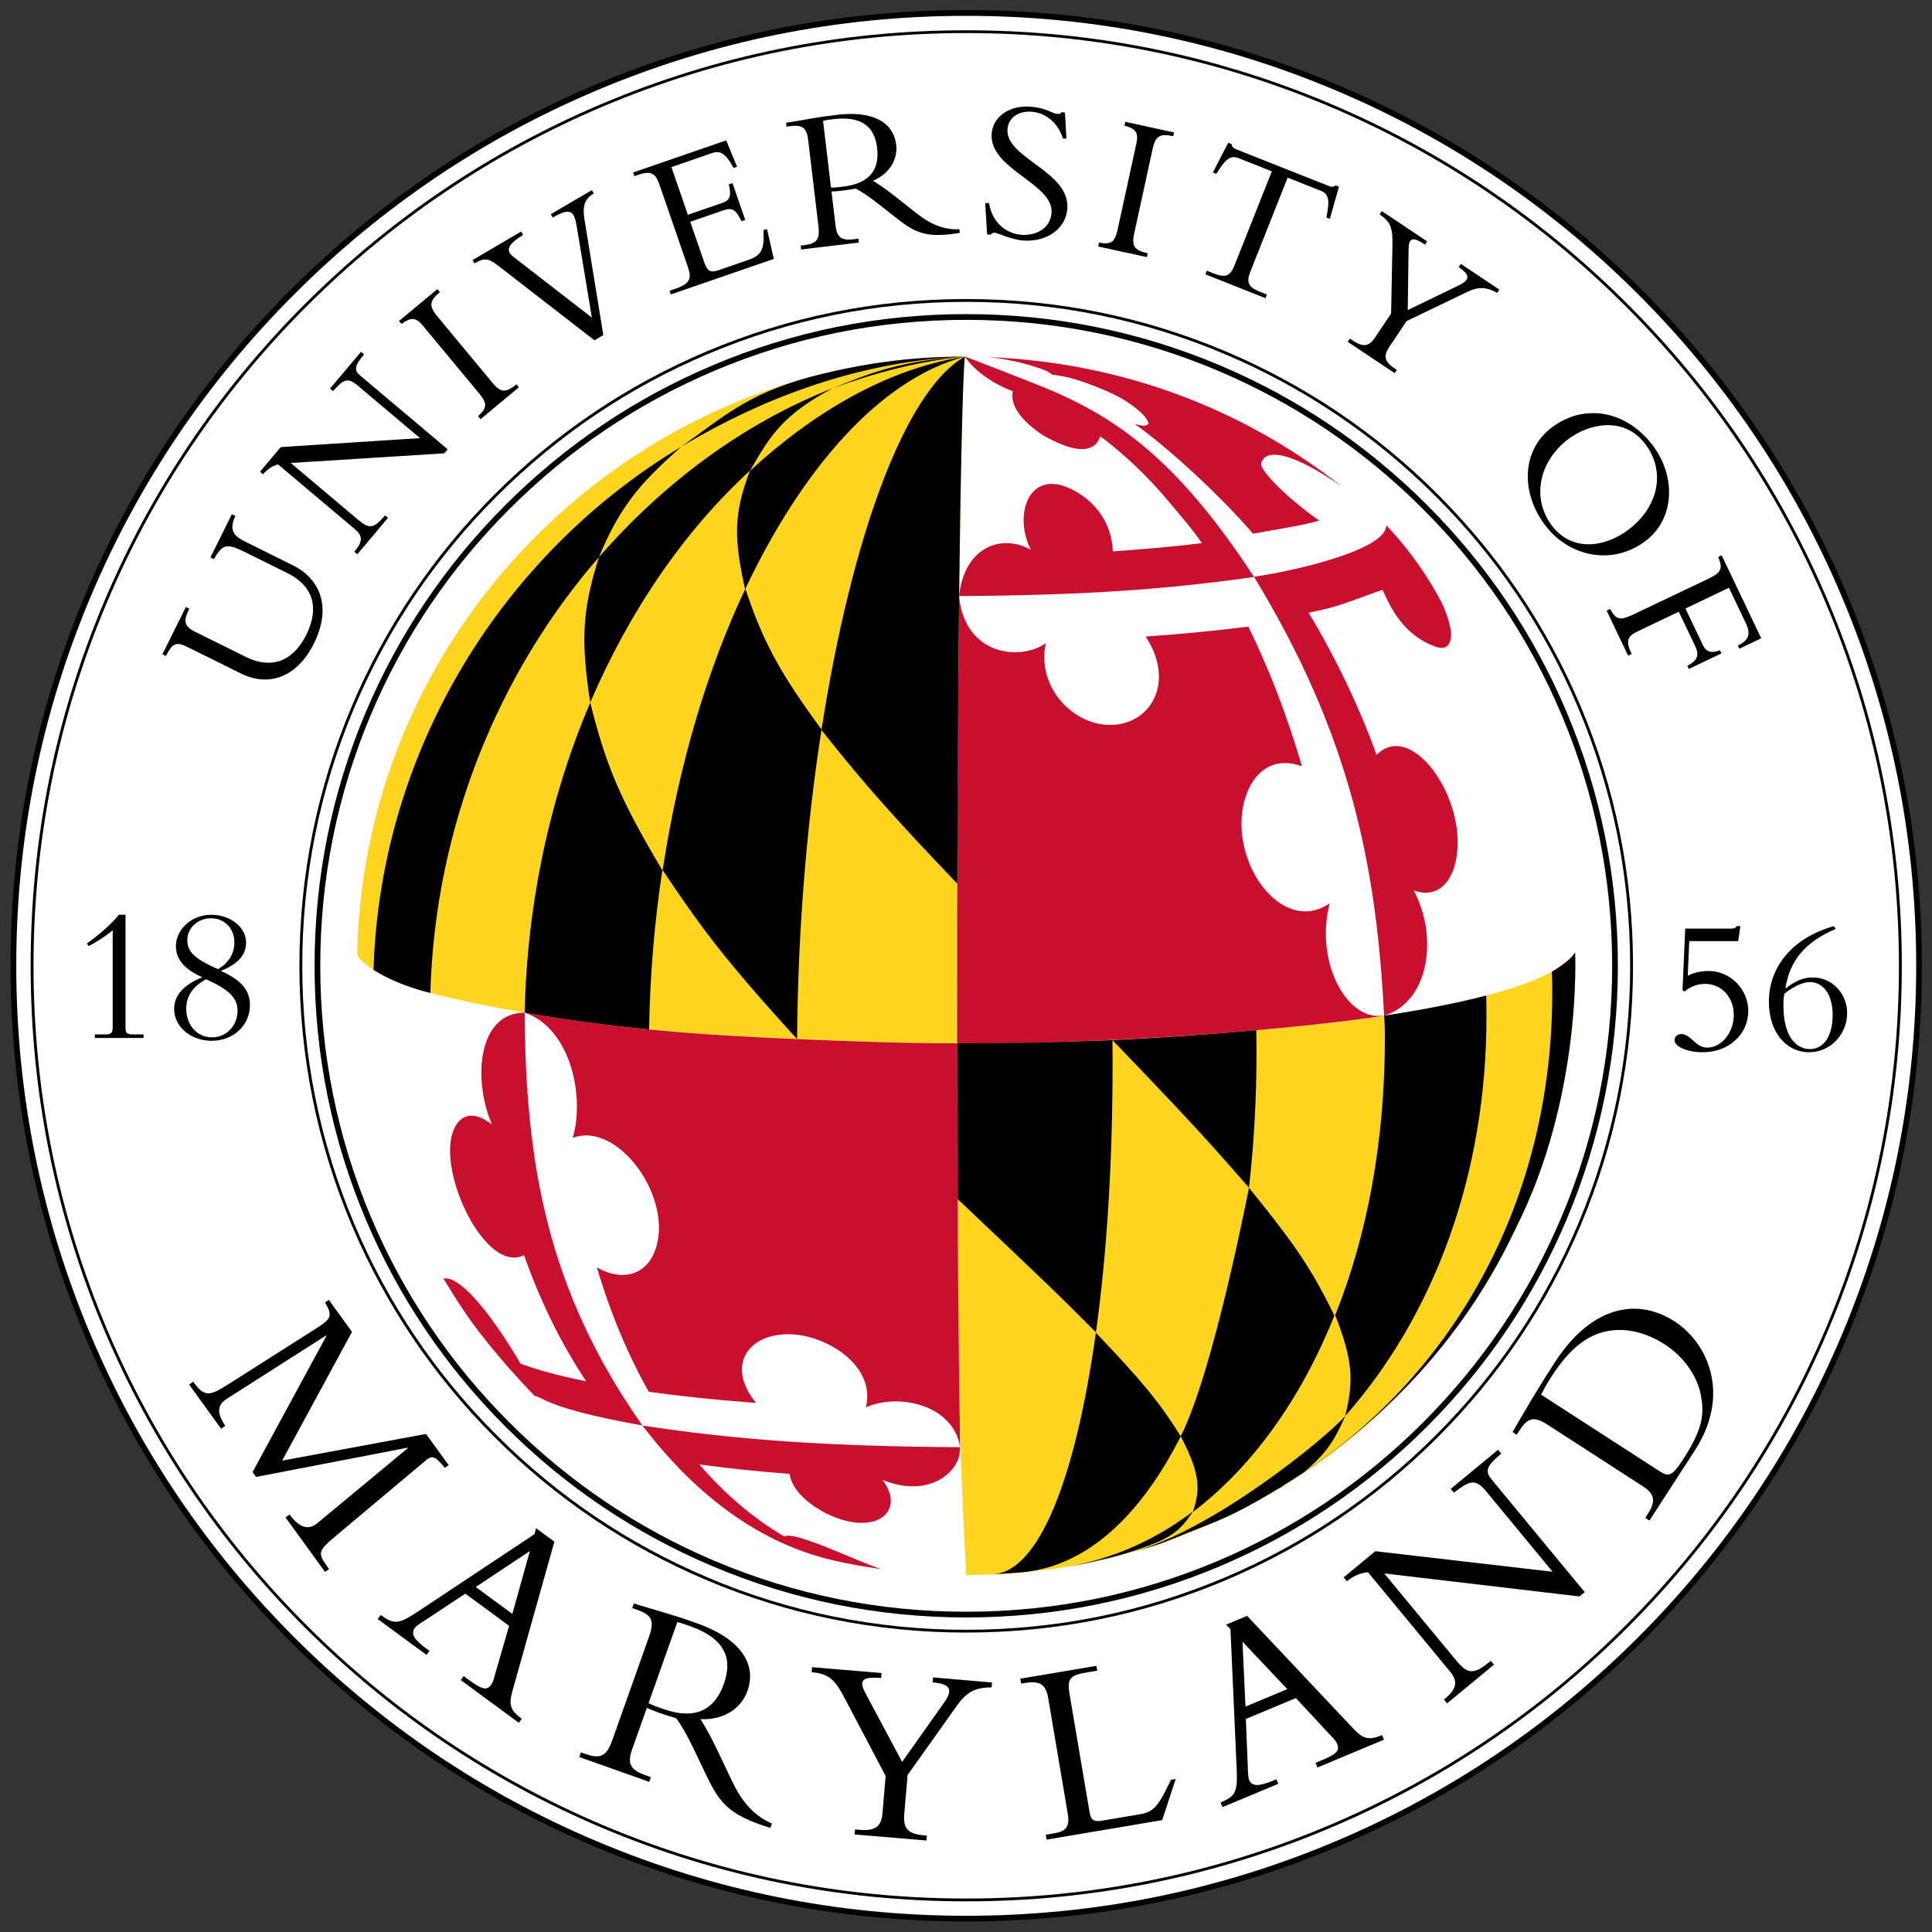
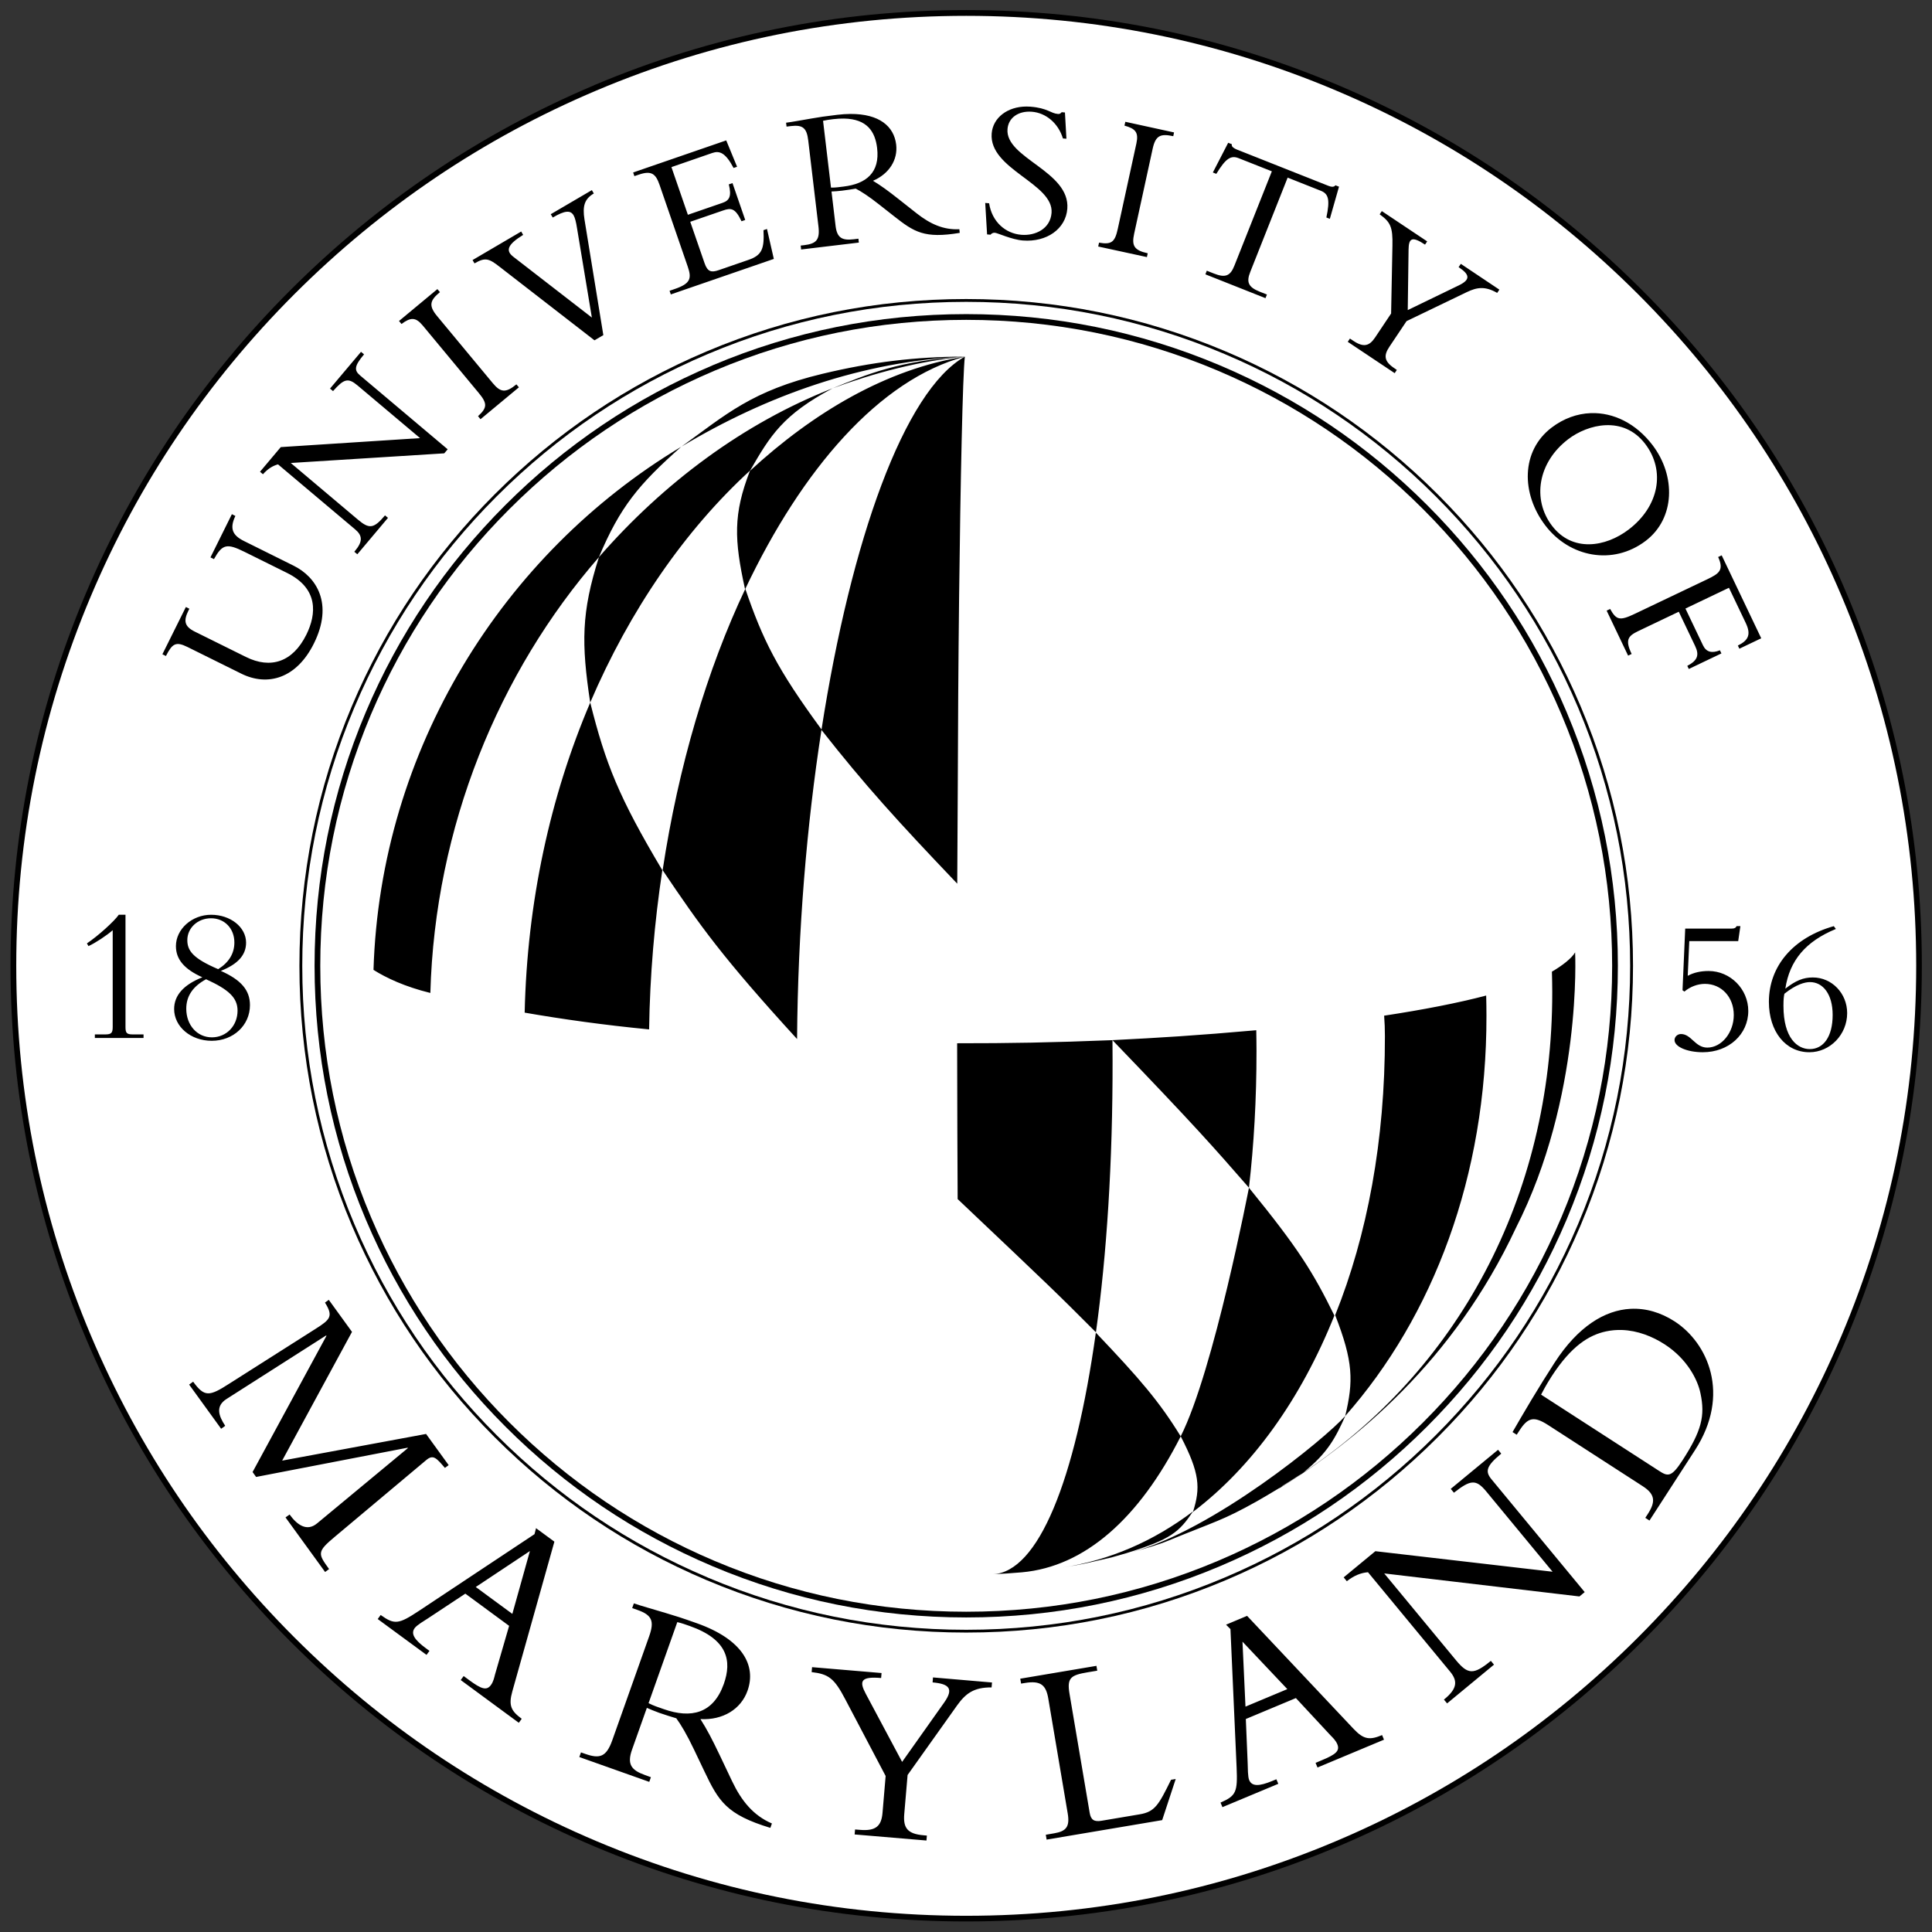
<svg xmlns="http://www.w3.org/2000/svg" xml:space="preserve" viewBox="0 0 187 187" version="1.1" y="0px" x="0px" height="187" width="187">
  <rect x="0" y="0" width="187" height="187" fill="#333333" stroke="none" />
  <g transform="matrix(.5 0 0 .5 1.02 .98)">
    <path d="m112.99 14.536c-22.034 9.319-41.816 22.658-58.806 39.656-16.99 16.99-30.321 36.765-39.641 58.798-9.658 22.81-14.543 47.03-14.543 72.01 0 24.977 4.885 49.201 14.543 72.009 9.319 22.034 22.651 41.824 39.641 58.807 16.99 16.99 36.772 30.329 58.806 39.648 22.809 9.643 47.033 14.536 72.01 14.536s49.201-4.893 72.01-14.535c22.033-9.319 41.816-22.658 58.806-39.648 16.99-16.982 30.329-36.772 39.648-58.807 9.64-22.82 14.53-47.04 14.53-72.02s-4.89-49.2-14.54-72.01c-9.32-22.033-22.65-41.809-39.64-58.798-16.99-16.998-36.78-30.337-58.81-39.656-22.81-9.643-47.03-14.536-72.01-14.536s-49.2 4.893-72.01 14.536" />
    <path fill="#fff" d="m113.42 354.45c-21.899-9.26-41.562-22.52-58.454-39.42-16.892-16.89-30.156-36.55-39.407-58.45-9.59-22.67-14.453-46.75-14.453-71.58s4.863-48.91 14.453-71.58c9.251-21.899 22.515-41.562 39.407-58.454 16.892-16.884 36.555-30.156 58.454-39.407 22.67-9.59 46.75-14.453 71.58-14.453 24.826 0 48.915 4.863 71.581 14.453 21.897 9.251 41.56 22.523 58.452 39.407 16.892 16.892 30.148 36.555 39.415 58.453 9.59 22.673 14.453 46.754 14.453 71.581s-4.863 48.908-14.453 71.581c-9.267 21.898-22.523 41.561-39.415 58.452-16.893 16.893-36.555 30.156-58.452 39.415-22.666 9.59-46.755 14.453-71.581 14.453s-48.907-4.863-71.581-14.453" />
-     <path d="m114.5 18.126c-21.564 9.116-40.925 22.184-57.561 38.813s-29.689 36.005-38.813 57.561c-9.447 22.33-14.234 46.05-14.234 70.5s4.788 48.162 14.235 70.497c9.124 21.566 22.177 40.928 38.813 57.564s35.997 29.696 57.564 38.813c22.334 9.439 46.054 14.234 70.497 14.234 24.45 0 48.17-4.795 70.497-14.234 21.559-9.116 40.935-22.177 57.563-38.813 16.637-16.637 29.696-35.998 38.813-57.564 9.447-22.335 14.242-46.047 14.242-70.497s-4.795-48.169-14.242-70.497c-9.11-21.556-22.17-40.933-38.81-57.561-16.63-16.629-36-29.697-57.56-38.813-22.33-9.447-46.05-14.227-70.5-14.227-24.442 0-48.162 4.78-70.497 14.227" />
    <path fill="#fff" d="m114.72 351.37c-21.497-9.1-40.806-22.11-57.396-38.69-16.576-16.59-29.599-35.9-38.692-57.4-9.418-22.26-14.183-45.9-14.183-70.28 0-24.367 4.765-48.019 14.182-70.278 9.093-21.499 22.116-40.808 38.692-57.391 16.591-16.583 35.899-29.599 57.398-38.7 22.26-9.41 45.904-14.19 70.279-14.19s48.019 4.78 70.286 14.189c21.491 9.101 40.808 22.116 57.383 38.7 16.584 16.583 29.599 35.892 38.7 57.391 9.417 22.259 14.189 45.911 14.189 70.278 0 24.375-4.772 48.019-14.189 70.278-9.102 21.499-22.116 40.808-38.7 57.399-16.575 16.583-35.892 29.591-57.383 38.691-22.268 9.417-45.912 14.19-70.286 14.19s-48.019-4.771-70.278-14.188" />
    <path d="m134.76 66.063c-15.372 6.496-29.177 15.808-41.033 27.664s-21.16 25.654-27.664 41.026c-6.73 15.921-10.14 32.82-10.14 50.254 0 17.419 3.41 34.319 10.14 50.24 6.504 15.371 15.808 29.177 27.664 41.025 11.856 11.856 25.662 21.168 41.033 27.664 15.914 6.729 32.821 10.14 50.24 10.14 17.427 0 34.333-3.41 50.239-10.14 15.372-6.496 29.178-15.808 41.033-27.664 11.856-11.849 21.161-25.654 27.665-41.025 6.729-15.921 10.146-32.821 10.146-50.24 0-17.434-3.417-34.333-10.146-50.254-6.504-15.372-15.809-29.17-27.665-41.026-11.86-11.852-25.67-21.164-41.04-27.66-15.91-6.73-32.81-10.14-50.24-10.14-17.419 0-34.326 3.41-50.24 10.14" />
    <path fill="#fff" d="m134.97 303.42c-15.31-6.47-29.05-15.74-40.852-27.54-11.803-11.8-21.077-25.55-27.551-40.85-6.699-15.85-10.094-32.67-10.094-50.02 0-17.358 3.395-34.19 10.094-50.036 6.474-15.304 15.748-29.049 27.551-40.853 11.804-11.804 25.542-21.07 40.853-27.544 15.838-6.707 32.677-10.102 50.029-10.102 17.351 0 34.183 3.395 50.029 10.102 15.304 6.474 29.049 15.74 40.853 27.544 11.811 11.803 21.069 25.549 27.551 40.853 6.7 15.846 10.095 32.678 10.095 50.036 0 17.344-3.395 34.176-10.095 50.021-6.481 15.304-15.74 29.05-27.551 40.853-11.804 11.804-25.549 21.07-40.853 27.544-15.846 6.707-32.678 10.109-50.029 10.109-17.352 0.001-34.191-3.402-50.029-10.109" />
    <path d="m135.9 68.765c-15.025 6.354-28.515 15.447-40.1 27.032s-20.678 25.075-27.032 40.1c-6.579 15.56-9.914 32.075-9.914 49.103s3.335 33.543 9.914 49.103c6.354 15.025 15.447 28.515 27.032 40.1s25.075 20.679 40.1 27.032c15.552 6.579 32.075 9.914 49.103 9.914 17.027 0 33.543-3.335 49.103-9.914 15.025-6.354 28.516-15.447 40.101-27.032s20.679-25.074 27.031-40.1c6.572-15.56 9.914-32.075 9.914-49.103s-3.342-33.543-9.914-49.103c-6.353-15.025-15.446-28.515-27.031-40.1-11.59-11.59-25.08-20.683-40.11-27.037-15.56-6.572-32.07-9.914-49.1-9.914-17.028 0-33.551 3.342-49.103 9.914" />
    <path fill="#fff" d="m136.33 300.22c-14.89-6.3-28.26-15.32-39.75-26.8-11.487-11.48-20.498-24.86-26.799-39.75-6.519-15.41-9.823-31.79-9.823-48.67 0-16.884 3.305-33.257 9.823-48.674 6.301-14.89 15.312-28.267 26.799-39.746 11.487-11.48 24.856-20.498 39.746-26.799 15.417-6.519 31.789-9.823 48.674-9.823s33.257 3.305 48.674 9.823c14.89 6.301 28.267 15.319 39.746 26.799 11.479 11.479 20.498 24.856 26.799 39.746 6.519 15.417 9.823 31.789 9.823 48.674s-3.305 33.265-9.823 48.674c-6.301 14.89-15.319 28.266-26.799 39.746-11.479 11.479-24.856 20.497-39.746 26.798-15.417 6.52-31.789 9.824-48.674 9.824s-33.257-3.304-48.674-9.824" />
-     <path fill="#ffd520" d="m184.75 67.071c-63.225 0-116.44 51.618-117.65 115.69l0.038 0.113c0.053 0.188 0.647 1.362 3.117 2.921 2.492 1.565 6.165 3.222 11.005 4.464 5.992 1.536 12.277 2.792 18.142 3.794l0.113 0.022c17.848 3.041 32.339 4.268 53.657 5.142 10.035 0.421 20.122 0.798 30.073 0.775-0.015-6.022-0.045-40.273 0.226-73.335 0.038-4.275 0.09-8.739 0.143-13.218 0.263-21.545 0.722-43.473 1.136-46.364m118.12 115.33c0 0.527-2.093 2.281-4.336 3.644-0.053 0.03-0.105 0.06-0.158 0.098-3.049 1.656-7.354 3.207-12.729 4.615-5.495 1.445-12.285 2.77-19.745 3.907-7.475 1.152-15.793 2.002-24.759 2.808v0c-11.479 1.017-18.698 1.453-27.844 1.912-9.718 0.399-19.813 0.617-30.066 0.61 0 1.295 0.008 2.597 0.008 3.899 0.022 9.214 0.045 17.999 0.09 26.264 0.226 45.271 0.293 45.233 1.656 72.77 65.114 0 117.91-52.784 117.91-117.91-0.001-0.002-0.023-1.71-0.023-2.621" />
-     <path fill="#c8102e" d="m184.75 67.07 0.053 0.1c2.68 3.929 8.062 6.255 9.229 6.602-0.331 1.43-0.088 4.282 4.887 7.873 0.768 0.564 1.52 1.002 2.228 1.355 7.663 4.005 9.356 0.888 9.717-0.361 0.038-0.038 0.092-0.068 0.137-0.098 2.333 1.716 6.888 5.381 11.924 11.08 2.898 3.485 5.628 6.512 7.691 9.561-4.734 0.603-11.012 1.159-17.229 1.596-0.346-7.513-5.773-11.268-9.191-12.541-7.467-2.777-9.922 6.022-6.686 12.203-5.917-3.199-12.91-0.354-13.896 8.988 23.357-0.143 39.369-1.176 57.113-3.697-15.018-22.929-26.868-31.27-42.096-37.285-3.034-1.189-13.362-5.239-13.881-5.375zm55.977 42.66h0.006l-0.006-0.008v0.008zm-51.71-42.562c5.947 0.527 9.975 2.114 10.938 2.445 0.752 0.256 1.356 0.67 1.717 0.986 0.038-0.008 0.059-0.014 0.059-0.014 1.182 0.128 2.538 0.36 4.209 0.842 1.829 0.534 4.877 1.648 7.58 2.928 2.71 1.28 6.737 4.156 6.752 5.76-0.617 0.384-0.812 0.497-2.641 0 6.978 4.983 16.982 14.347 22.891 21.242 4.064-0.768 10.117-1.641 12.902-2.582-0.18 0.198-9.22-6.568-11.23-10.4-0.061-0.105-0.12-0.52-0.053-0.836 0.075-0.301 0.338-0.557 0.338-0.557s0.12-0.301 0.572-0.557c1.204-0.693 4.758-1.048 14.627 5.771-20.445-16.079-42.457-22.696-61.133-24.518-2.642-0.309-7.527-0.512-7.527-0.512zm77.295 32.559c0 4.456-15.305 8.131-22.057 9.373-1.031 0.181-2.115 0.369-3.252 0.557-0.031 0.008-0.061 0.016-0.061 0.016-0.034 0.001-0.062 0.007-0.098 0.014l-0.119 0.053h0.006c18.841 30.923 23.691 56.312 25.166 84.924 0 0.001-0 0.003 0 0.004 8.921-2.793 10.426-15.552 5.729-24.246 5.88 2.055 8.764-3.667 8.5-10.096-0.459-10.93-9.751-22.251-15.689-16.146-3.418-9.499-8.175-19.309-13.158-27.529 0.503-0.098 1.407-0.308 1.897-0.406 4.238-0.82 9.335-3.035 12.406-4.006 1.182 2.297 3.161 7.846 9.221 10.578 0.188 0.09 0.362 0.149 0.543 0.217 1.695 0.76 3.305 0.701 3.508-1.828 0.06-0.836-0.264-2.544-0.799-4.027-0.474-1.325-0.813-2.159-1.34-3.07-4.403-8.363-10.402-14.379-10.402-14.379zm-0.414 94.936c-0.601 0.047-1.381 0.064-1.959-0.012-6.143-0.813-11.283-11.193-8.58-21.748-8.627 5.97-18.352-6.3-16.938-17.645 0.761-6.015 4.697-11.354 11.562-8.885-2.785-9.59-6.285-18.675-10.373-27.031-6.098 0.775-12.782 1.424-19.881 1.92 6.309 9.522 0.121 18.375-8.664 16.967-6.376-1.023-12.324-7.708-10.668-15.672-5.164 3.583-15.77 2.174-16.77-9.125-0.278 23.983-0.43 54.651-0.393 86.553 31.335 0.309 68.041-3.034 82.662-5.322zm-166.38-0.59c9.137 3.1 11.642 16.702 9.287 24.252 8.762-3.387 19.776 11.761 15.922 21.893-1.776 4.667-6.384 5.962-11.225 3.162 2.612 8.845 6 16.914 10.049 24.088 6.195 0.851 13.159 1.588 20.77 2.152-6.113-7.521-1.206-13.693 6.955-13.279 7 0.361 16.274 6.188 14.295 14.145 6.301-2.845 16.961-0.52 18.248 7.701-0.309-17.683-0.52-43.646-0.564-74.291 0-1.333-0.016-2.566-0.016-3.898-9.952 0.022-20.038-0.361-30.072-0.775-21.311-0.881-35.815-2.107-53.648-5.148zm-0.01 0.006c-9.063-0.023-10.078 12.97-6.322 21.627-4.983-3.771-6.934-0.286-7.543 1.385-2.974 8.205 6.406 27.635 13.76 23.924 3.132 8.936 7.183 17.126 12.023 24.42-5.142-1.039-9.418-2.19-12.693-3.41-0.09-0.151-8.362-14.619-13.654-16.381-0.49-0.158-1.272-0.105-1.31-0.158 0.323 0.497 3.379 5.805 7 10.494 4.991 6.475 10.652 12.293 10.742 12.301 0.151 0.03 0.363 0.036 1.01 0.367 3.869 1.987 9.68 3.509 19.789 5.338-18.669-26.543-22.59-51.255-22.801-79.906zm22.809 79.914c15.198 19.904 30.321 24.851 39.008 26.559 1.919 0.385 2.757 0.566 6.182 1.092 0 0 0.947 0.15 0.947 0.135-4.509-1.596-8.822-3.718-13.346-5.299-3.531-1.243-4.631-1.31-5.346-1.016-5.955-3.486-11.465-8.184-16.418-13.936 5.208 0.716 11.065 1.341 17.479 1.83 0.475 4.17 6.633 8.34 11.812 9.281 6.663 1.198 9.945-3.116 6.166-8.115 8.099 3.304 13.828-0.595 14.844-4.682 0.114-0.489 0.127-1.159 0.18-1.648-25.383-0.166-43.201-1.386-61.508-4.201z" />
    <path d="m196.68 18.662c-3.678 0.001-6.503 2.146-6.75 5.223-0.542 6.933 12.029 9.665 11.592 15.363-0.249 3.132-3.185 4.457-5.834 4.246-3.087-0.24-5.699-2.514-6.256-6.104l-0.752-0.062 0.361 6.09 0.67 0.053c0.18-0.233 0.475-0.405 0.836-0.375 0.557 0.045 3.237 1.325 5.42 1.498 4.629 0.361 8.303-2.26 8.604-6.144 0.565-7.279-12.022-9.777-11.578-15.408 0.166-2.205 2.101-3.575 4.721-3.371 2.733 0.218 5.118 2.234 6.006 5.17l0.678 0.053-0.285-5.08-0.633-0.053c-0.264 0.3-0.422 0.368-0.738 0.338-1.385-0.105-1.978-1.145-5.312-1.408-0.252-0.019-0.503-0.027-0.748-0.027zm-34.086 1.435c-0.798 0.004-1.653 0.061-2.564 0.17-2.567 0.301-3.35 0.436-4.953 0.707-1.611 0.271-3.997 0.715-4.945 0.82l0.09 0.754 0.867-0.105c2.281-0.264 3.049 0.37 3.334 2.809l1.973 16.605c0.316 2.634-0.438 3.365-2.764 3.643l-0.67 0.074 0.084 0.762 11.17-1.336-0.082-0.754-0.91 0.113c-2.206 0.256-3.224-0.218-3.51-2.582l-0.79-6.668c0.64-0.03 1.152-0.053 2.018-0.158 1.062-0.128 1.694-0.24 2.672-0.398 1.023 0.52 2.537 1.497 4.479 3.033l2.912 2.289c3.929 3.094 5.887 4.38 12.744 3.244l-0.074-0.707c-3.071 0.158-5.646-1.016-8.25-3.062l-3.484-2.748c-2.07-1.634-3.389-2.597-4.984-3.568 3.116-1.332 4.84-4.05 4.486-7.008-0.422-3.518-3.252-5.958-8.84-5.928zm-1.25 0.895c4.452 0.077 6.028 2.501 6.41 5.709 0.565 4.728-2.094 6.924-6.475 7.451-0.911 0.105-1.499 0.219-2.455 0.205l-1.535-12.934c0.7-0.158 1.205-0.218 1.965-0.316 0.758-0.089 1.454-0.126 2.09-0.115zm54.459 0.627-0.166 0.738c2.153 0.588 2.763 1.332 2.311 3.432l-3.6 16.522c-0.565 2.605-1.206 3.117-3.637 2.703l-0.158 0.746 9.426 2.047 0.158-0.738c-2.672-0.579-3.124-1.491-2.627-3.787l3.582-16.447c0.565-2.597 1.544-2.959 3.99-2.432l0.15-0.729-9.424-2.057zm-77.258 3.598-18.021 6.211 0.24 0.707 0.828-0.279c2.514-0.873 3.313-0.135 4.043 1.965l5.465 15.848c0.775 2.258 0.534 3.258-2.469 4.297l-1.055 0.361 0.24 0.707 19.941-6.873-1.324-5.795-0.678 0.232c0.18 3.554-0.264 4.841-2.891 5.744l-5.789 1.996c-1.384 0.474-2.145 0.36-2.732-1.371l-2.764-7.994 6.356-2.189c1.536-0.535 2.349-0.483 3.568 2.084l0.715-0.248-2.463-7.137-0.715 0.248c0.564 2.243 0.15 3.109-1.197 3.568l-6.723 2.318-3.184-9.229 7.918-2.74c1.355-0.459 2.523-0.113 4.111 2.906l0.678-0.234-2.1-5.104zm97.168 0.463-2.967 5.75 0.67 0.264c1.844-3.034 2.837-3.622 4.32-3.035l6.43 2.545-7.242 18.24c-0.783 1.995-1.723 2.439-3.982 1.543l-1.369-0.543-0.271 0.701 11.631 4.613 0.279-0.707-1.371-0.535c-2.251-0.896-2.644-1.861-1.846-3.856l7.229-18.236 6.42 2.545c1.483 0.588 1.815 1.702 1.078 5.172l0.67 0.262 1.775-6.225-0.699-0.271c-0.256 0.414-0.851 0.311-1.371 0.1l-17.758-7.039c-0.255-0.097-0.496-0.248-0.691-0.406-0.197-0.165-0.288-0.363-0.227-0.604l-0.707-0.277zm-123.18 9.166-7.957 4.66 0.385 0.646c2.327-1.37 3.433-1.459 4.035-0.428 0.279 0.482 0.474 1.287 0.662 2.469l2.875 17.32-15.16-11.734c-1.574-1.19-1.245-2.357 1.857-4.269l-0.375-0.654-9.418 5.525 0.377 0.646c2.092-1.219 2.807-0.957 4.922 0.707l18.301 14.184 1.717-1.002-3.652-22.402c-0.414-2.605 0.023-3.975 1.807-5.021l-0.375-0.646zm152.92 4.057-0.414 0.625c2.101 1.505 2.551 2.47 2.469 6.098l-0.256 13.105-3.109 4.652c-1.091 1.618-2.188 1.987-4.229 0.617l-0.633-0.422-0.422 0.633 9.086 6.066 0.414-0.625-0.422-0.293c-2.025-1.34-2.182-2.46-1.008-4.207l3.312-4.947 11.676-5.623c1.958-0.933 3.515-1.19 5.871 0.158l0.422-0.631-7.459-4.992-0.432 0.633c2.123 1.408 2.372 2.386 0.105 3.5l-9.951 4.818 0.158-11.689c0.03-2.183 0.607-2.702 3.189-0.986l0.414-0.625-8.783-5.865zm-182.83 15.109-7.422 6.166 0.48 0.58c1.785-1.325 2.749-1.348 4.119 0.301l10.809 13.021c1.701 2.04 1.711 2.867-0.111 4.523l0.48 0.588 7.432-6.172-0.482-0.572c-2.116 1.746-3.109 1.535-4.6-0.264l-10.755-12.955c-1.693-2.048-1.378-3.034 0.549-4.637l-0.488-0.58zm-14.783 12.143-5.992 7.106 0.58 0.488c2.107-2.379 2.904-2.642 4.756-1.084l12.09 10.186-26.963 1.74-4.019 4.771 0.57 0.482c0.926-1.031 1.838-1.619 2.914-1.912l14.941 12.594c1.4 1.175 1.52 2.326-0.068 4.201l-0.098 0.127 0.58 0.482 5.932-7.047-0.572-0.48c-2.176 2.582-3.041 2.678-5.231 0.834l-13.014-10.978 29.711-1.867 0.664-0.783-16.937-14.28c-1.19-1.001-1.173-1.823 0.746-4.096l-0.58-0.488zm116.9 0.916c-0.001 0.001-0.003 0.001-0.004 0.002-0.001 0-0.003 0.002-0.004 0.002-11.754 6.643-22.041 35.562-27.74 72.182-0.004 0.028-0.007 0.056-0.012 0.084 8.475 10.779 14.693 17.606 26.285 29.762 0-1.431 0.035-8.822 0.104-19.037 0.03-10.297 0.108-23.636 0.258-36.629 0.256-22.054 0.691-42.874 1.113-46.363 0-0-0-0.002 0-0.002zc-9.515 0.023-17.938 1.024-27.551 3.328-13.708 3.29-18.632 7.837-27.281 14.078 16.275-9.756 34.966-16.555 54.832-17.406zm-27.76 72.27c-0.001-0.001-0.001-0.001-0.002-0.002 0.004-0.028 0.009-0.054 0.014-0.082-8.634-11.759-11.374-17.353-14.754-27.229-7.407 15.635-12.955 34.348-16.004 54.461 7.204 10.72 11.661 16.984 26.023 32.688 0.158-21.046 1.87-41.46 4.723-59.836zm-14.742-27.312c10.997-23.191 25.967-40.51 42.492-44.953-12.717 0.724-19.024 3.477-25.6 6.133 7.994-2.948 16.978-5.353 25.59-6.131-15.106 2.369-29.293 10.796-41.594 22.125-3.237 8.379-3.057 13.288-0.934 22.916 0.015-0.03 0.03-0.059 0.045-0.09zm16.893-38.82c-17.201 6.737-32.686 18.285-45.227 32.678-3.425 10.726-3.416 16.704-1.693 28.16 7.656-17.877 18.33-33.363 30.969-44.939 3.892-6.746 6.323-10.772 15.951-15.898zm146.77 4.807c-2.622 0.095-5.239 1.015-7.594 2.811-5.909 4.509-5.917 12.744-1.197 18.939 4.674 6.128 13.061 7.821 19.445 2.959 5.676-4.336 5.855-12.555 1.301-18.525-3.204-4.206-7.586-6.342-11.955-6.184zm2.924 2.332c2.72-0.103 5.496 0.848 7.615 3.625 3.975 5.217 2.673 12.097-3.199 16.576-4.486 3.425-10.914 4.426-14.836-0.723-3.877-5.081-2.771-12.27 3.139-16.771 1.897-1.446 4.561-2.603 7.281-2.707zm-179.02 4.194c-34.53 20.727-58.242 58.577-59.544 101.25 2.491 1.566 6.09 3.26 11.006 4.465 0.881-32.166 13.249-62.103 32.625-84.355 4.118-9.786 7.745-14.114 15.912-21.355zm-86.959 13.037-4.146 8.363 0.678 0.332c1.611-2.883 2.478-3.11 5.894-1.416l8.295 4.111c6.045 3.003 5.683 7.918 3.688 11.945-2.628 5.292-6.902 6.685-11.705 4.291l-9.893-4.9c-2.062-1.024-2.174-2.147-1.203-4.104l0.166-0.314-0.678-0.34-4.547 9.146 0.686 0.338c1.228-2.409 1.905-2.867 4.186-1.738l10.389 5.148c5.089 2.529 10.695 0.963 14.068-5.834 3.831-7.716 0.489-12.88-3.93-15.062l-9.598-4.771c-2.274-1.121-2.817-2.454-1.672-4.856l-0.678-0.34zm288.4 7.965-0.686 0.324c1.159 2.529 0.202 3.2-2.086 4.299l-14.053 6.699c-2.907 1.385-3.563 1.219-4.768-0.941l-0.676 0.324 4.154 8.709 0.686-0.324c-1.288-2.687-0.739-3.47 1.272-4.426l7.852-3.748 3.162 6.631c0.82 1.717 0.533 2.779-1.514 3.848l0.293 0.604 6.311-3.014-0.287-0.602c-1.596 0.625-2.664 0.339-3.289-0.986l-3.387-7.098 8.422-4.021 3.252 6.814c1.054 2.221 0.543 3.349-1.527 4.373l0.295 0.609 4.229-2.018-7.654-16.057zm-219.03 28.502c-7.746 18.156-12.217 38.646-12.691 60.023 7.324 1.273 15.476 2.416 24.088 3.244 0.158-10.486 1.047-20.821 2.561-30.811-8.416-14.128-10.961-20.542-13.957-32.457zm-91.258 41.068c-0.881 1.272-3.996 4.089-6.172 5.549l0.301 0.527c1.385-0.64 3.486-2.026 4.689-3.08v18.715c0 1.122-0.225 1.459-1.43 1.459h-2.025v0.686h9.424v-0.686h-2.1c-1.167 0-1.393-0.3-1.393-1.422v-21.748h-1.295zm17.869 0.008c-3.711 0-6.812 2.779-6.812 6.068 0 2.552 1.604 4.464 5.119 6.037-3.673 1.453-5.465 3.523-5.465 6.143 0 3.41 3.207 6.15 7.279 6.15 4.178 0 7.398-2.997 7.398-6.904 0-2.883-1.687-4.87-5.639-6.631 3.306-1.31 4.889-3.071 4.889-5.465 0-3.003-3.021-5.398-6.769-5.398zm-0.014 0.678c2.619 0 4.516 1.98 4.516 4.682 0 2.13-1.046 3.855-3.131 5.172-4.855-2.07-5.977-3.561-5.977-5.623 0-2.356 2.01-4.231 4.592-4.231zm295.33 1.522c-0.181 0.331-0.406 0.482-1.084 0.482h-8.875l-0.52 11.93 0.367 0.256c1.121-0.956 2.584-1.49 3.969-1.49 3.222 0 5.586 2.574 5.586 6.021 0 3.418-2.364 6.316-5.127 6.316-2.371 0-3.08-2.627-5.098-2.627-0.678 0-1.242 0.528-1.242 1.168 0 1.31 2.479 2.356 5.475 2.356 5.014-0 8.799-3.455 8.799-7.994 0-4.231-3.477-7.731-7.678-7.731-1.535 0-2.884 0.3-4.043 0.932l0.301-6.721h9.471l0.422-2.898h-0.723zm18.803 0.006c-7.837 2.213-12.562 7.717-12.562 14.65 0 5.751 3.222 9.756 7.836 9.756 4.02 0 7.316-3.441 7.316-7.574 0-3.832-2.967-6.902-6.641-6.902-1.836 0-3.303 0.587-5.328 2.168 0.828-5.473 3.943-9.146 9.785-11.555l-0.406-0.543zm-50.074 5.074c-0.639 1.137-2.527 2.597-4.492 3.734 0.037 1.302 0.066 2.598 0.066 3.916 0.059 40.005-18.683 73.556-48.363 93.162-0.778 0.591-2.41 1.63-4.215 2.728l-0.402 0.305c14.965-9.207 33.883-24.736 45.92-50.451 12.895-25.36 11.486-53.395 11.486-53.395zm-57.004 103.54 0.434-0.328c1.282-0.772 2.538-1.579 3.781-2.4 0.055-0.042 0.185-0.124 0.23-0.16 4.682-3.786 6.143-6.631 8.078-10.922-0.006 0.007-0.017 0.017-0.023 0.023-3.881 4.371-25.574 22.13-41.447 26.406 2.567-0.729 4.894-1.325 7.393-2.356 8.958-3.682 10.26-3.788 16.914-7.521 1.033-0.581 2.881-1.671 4.641-2.742zm12.5-13.787c16.998-19.256 27.395-46.454 27.342-77.498 0-1.302-0.022-2.596-0.053-3.898-5.495 1.453-12.294 2.762-19.754 3.898 0.105 1.31 0.15 2.648 0.15 3.951 0.03 20.182-3.401 38.521-9.627 54.02 3.509 8.996 3.559 12.766 1.941 19.527zm-220.52-84.55c4.365 1.987 6.096 3.56 6.096 6.074 0 2.921-2.137 5.172-4.967 5.172-2.853 0-4.961-2.365-4.961-5.541 0-2.447 1.28-4.32 3.832-5.705zm310.49 0.551c2.507-0.002 4.389 2.332 4.389 6.352 0 4.246-1.799 6.617-4.426 6.617-2.364 0-5.098-2.071-5.098-8.379 0-1.28 0.069-1.806 0.182-2.332 2.289-1.837 3.982-2.258 4.953-2.258zm-107.19 9.318c-11.473 1.016-18.7 1.459-27.838 1.918 0 0-0 0.002 0 0.002 16.161 16.801 19.594 20.737 26.422 28.564 0.963-8.341 1.469-17.185 1.461-26.436-0.008-1.324-0.015-2.732-0.045-4.049zm-27.838 1.92c-11.939 0.475-19.813 0.609-30.066 0.602 0 1.301 0.008 2.603 0.008 3.906 0.015 9.214 0.045 17.991 0.09 26.256 18.895 17.908 18.895 17.909 26.768 25.791 2.085-14.965 3.253-32.844 3.223-52.648 0-1.303-0.007-2.604-0.021-3.906zm26.422 28.574c0.022-0.173-6.789 35.416-13.211 48.115 3.696 7.128 3.861 9.976 2.371 14.643 11.449-8.687 20.882-21.792 27.379-38.021-4.171-8.485-6.995-13.007-16.539-24.736zm-178.13 21.695-0.736 0.535c1.678 2.672 1.001 3.289-1.83 5.088l-16.695 10.607c-3.884 2.506-4.811 2.611-6.994-0.385l-0.775 0.564 6.195 8.551 0.791-0.57c-1.264-1.905-1.941-3.795 0.242-5.188l19.293-12.309 0.059 0.084-14.301 26.361 0.686 0.949 29.32-5.662 0.059 0.076-17.539 14.543c-2.055 1.746-3.966 0.241-5.359-1.685l-0.791 0.562 7.664 10.562 0.773-0.564c-2.168-3.004-2.409-3.326 1.19-6.322l17.66-14.814c1.332-1.092 1.942-0.339 3.568 1.551l0.73-0.535-4.375-6.037-27.859 5.164 13.52-24.924-4.494-6.203zm252 1.74c-4.973 0.26-10.168 3.404-14.713 10.438-1.43 2.214-3.072 4.841-4.502 7.234-1.431 2.409-2.695 4.554-3.629 6.188l0.807 0.514 0.549-0.844c1.626-2.514 2.786-2.802 5.549-1.018l18.336 11.85c2.462 1.596 2.418 3.079 0.928 5.383l-0.469 0.715 0.807 0.527 8.822-13.643c6.97-10.779 2.476-20.754-3.961-24.916-2.637-1.702-5.539-2.584-8.523-2.428zm-1.676 4.098c3.042 0.101 5.929 1.251 8.295 2.787 4.381 2.838 6.406 6.91 6.918 9.479 0.934 4.358 0.204 7.27-3.492 12.984-2.168 3.357-2.86 3.103-4.6 1.973l-22.764-14.709c0.294-0.542 0.902-1.77 2.031-3.523 3.854-5.962 7.303-8.024 10.531-8.717 1.035-0.224 2.066-0.307 3.08-0.273zm-101.83 0.514c-4.012 28.718-11.164 46.394-19.963 46.77 0.737-0.03 1.89-0.098 2.635-0.143 0.941-0.068 2.077-0.165 3.018-0.232 12.202-1.1 22.704-10.456 30.736-26.318-4.125-6.722-7.89-11.11-16.426-20.076zm77.859 22.676-9.16 7.564 0.617 0.746c3.199-2.514 4.259-2.657 6.232-0.279l12.865 15.574-34.305-3.975-6.135 5.066 0.609 0.746c1.401-1.092 2.681-1.619 4.096-1.74l15.904 19.248c1.483 1.799 1.379 3.267-1.045 5.277l-0.158 0.127 0.617 0.738 9.076-7.498-0.607-0.736c-3.335 2.739-4.444 2.671-6.769-0.145l-13.873-16.779 37.789 4.457 1.018-0.842-18.035-21.83c-1.264-1.529-1.055-2.551 1.881-4.975l-0.617-0.746zm-59.041 11.922c-7.769 5.849-16.078 9.432-25.359 10.885l2.416-0.406c2.567-0.452 2.424-0.497 7.174-1.566l2.83-0.812c8.702-2.71 10.229-4.072 12.939-8.1zm-127.19 3.252-0.293 1.16-22.389 14.859c-3.922 2.59-4.706 2.709-7.393 0.789l-0.572 0.783 9.447 6.939 0.572-0.775-0.654-0.48c-2.251-1.648-3.02-2.845-2.199-3.943 0.414-0.572 1.845-1.408 2.711-1.973l7.082-4.684 8.479 6.234-2.74 9.447c-0.136 0.534-0.301 1.354-0.783 2.01-0.843 1.145-1.883 0.76-4.217-0.957l-1.062-0.783-0.57 0.775 11.246 8.273 0.564-0.775c-2.04-1.506-2.598-2.544-1.815-5.314l8.139-28.975-3.553-2.611zm-1.184 4.426-3.402 12.166-7.082-5.203 10.484-6.963zm20.121 10.133-0.324 0.91 1.047 0.369c2.778 0.986 3.29 2.138 2.236 5.104l-7.144 20.137c-1.145 3.199-2.409 3.614-5.232 2.613l-0.82-0.287-0.322 0.902 13.541 4.805 0.316-0.904-1.092-0.398c-2.68-0.948-3.576-2.068-2.559-4.938l2.869-8.086c0.746 0.316 1.354 0.588 2.4 0.965 1.295 0.451 2.078 0.676 3.297 1.053 0.866 1.174 2.055 3.155 3.41 6.008l2.039 4.275c2.748 5.767 4.253 8.348 12.76 10.93l0.303-0.85c-3.598-1.551-5.887-4.359-7.709-8.184l-2.432-5.119c-1.453-3.041-2.418-4.893-3.697-6.902 4.336 0.233 7.845-1.904 9.117-5.494 1.731-4.878-0.948-9.922-9.801-13.061-3.109-1.107-4.089-1.394-6.076-1.996-1.995-0.603-4.976-1.445-6.127-1.852zm118.71 2.416-4.072 1.709 0.852 0.852 1.195 26.836c0.203 4.697-0.097 5.435-3.115 6.752l0.369 0.881 10.816-4.518-0.377-0.881-0.746 0.309c-2.574 1.077-3.981 1.114-4.516-0.15-0.278-0.654-0.257-2.31-0.295-3.334l-0.354-8.49 9.69-4.051 6.699 7.211c0.377 0.384 1 0.958 1.316 1.711 0.55 1.31-0.323 2.001-2.988 3.107l-1.219 0.512 0.377 0.896 12.871-5.383-0.369-0.889c-2.341 0.971-3.521 0.917-5.494-1.176l-20.641-21.904zm-110.3 1.213c0.896 0.211 1.521 0.436 2.432 0.76 7.362 2.604 8.145 6.768 6.572 11.209-2.04 5.736-6.324 6.745-11.639 4.871-1.091-0.392-1.829-0.595-2.928-1.152l5.562-15.688zm109.41 3.785 8.68 9.184-8.1 3.389-0.58-12.572zm-28.26 4.676-14.762 2.49 0.166 0.949 0.699-0.113c3.155-0.534 4.141 0.431 4.578 3.088l3.748 22.168c0.43 2.552-0.292 3.44-2.588 3.832l-1.656 0.285 0.158 0.941 22.371-3.772 2.619-7.957-0.902 0.145c-2.409 4.892-3.118 6.195-6.076 6.691l-7.361 1.24c-1.445 0.249-2.078-0.158-2.311-1.512l-3.91-23.08c-0.527-3.1 0.271-3.598 3.523-4.148l1.852-0.309-0.166-0.955zm-55.061 0.256-0.084 0.957c3.281 0.384 4.381 1.181 6.527 5.291l7.799 14.822-0.604 7.129c-0.211 2.484-1.221 3.568-4.352 3.297l-0.963-0.074-0.084 0.963 13.904 1.174 0.082-0.955-0.654-0.06c-3.08-0.263-3.954-1.4-3.728-4.088l0.648-7.58 9.598-13.49c1.626-2.258 3.207-3.5 6.662-3.463l0.082-0.955-11.426-0.98-0.076 0.965c3.237 0.278 4.118 1.219 2.266 3.861l-8.164 11.525-7.031-13.174c-1.317-2.46-0.985-3.401 2.967-3.062l0.082-0.965-13.451-1.137z" />
  </g>
</svg>